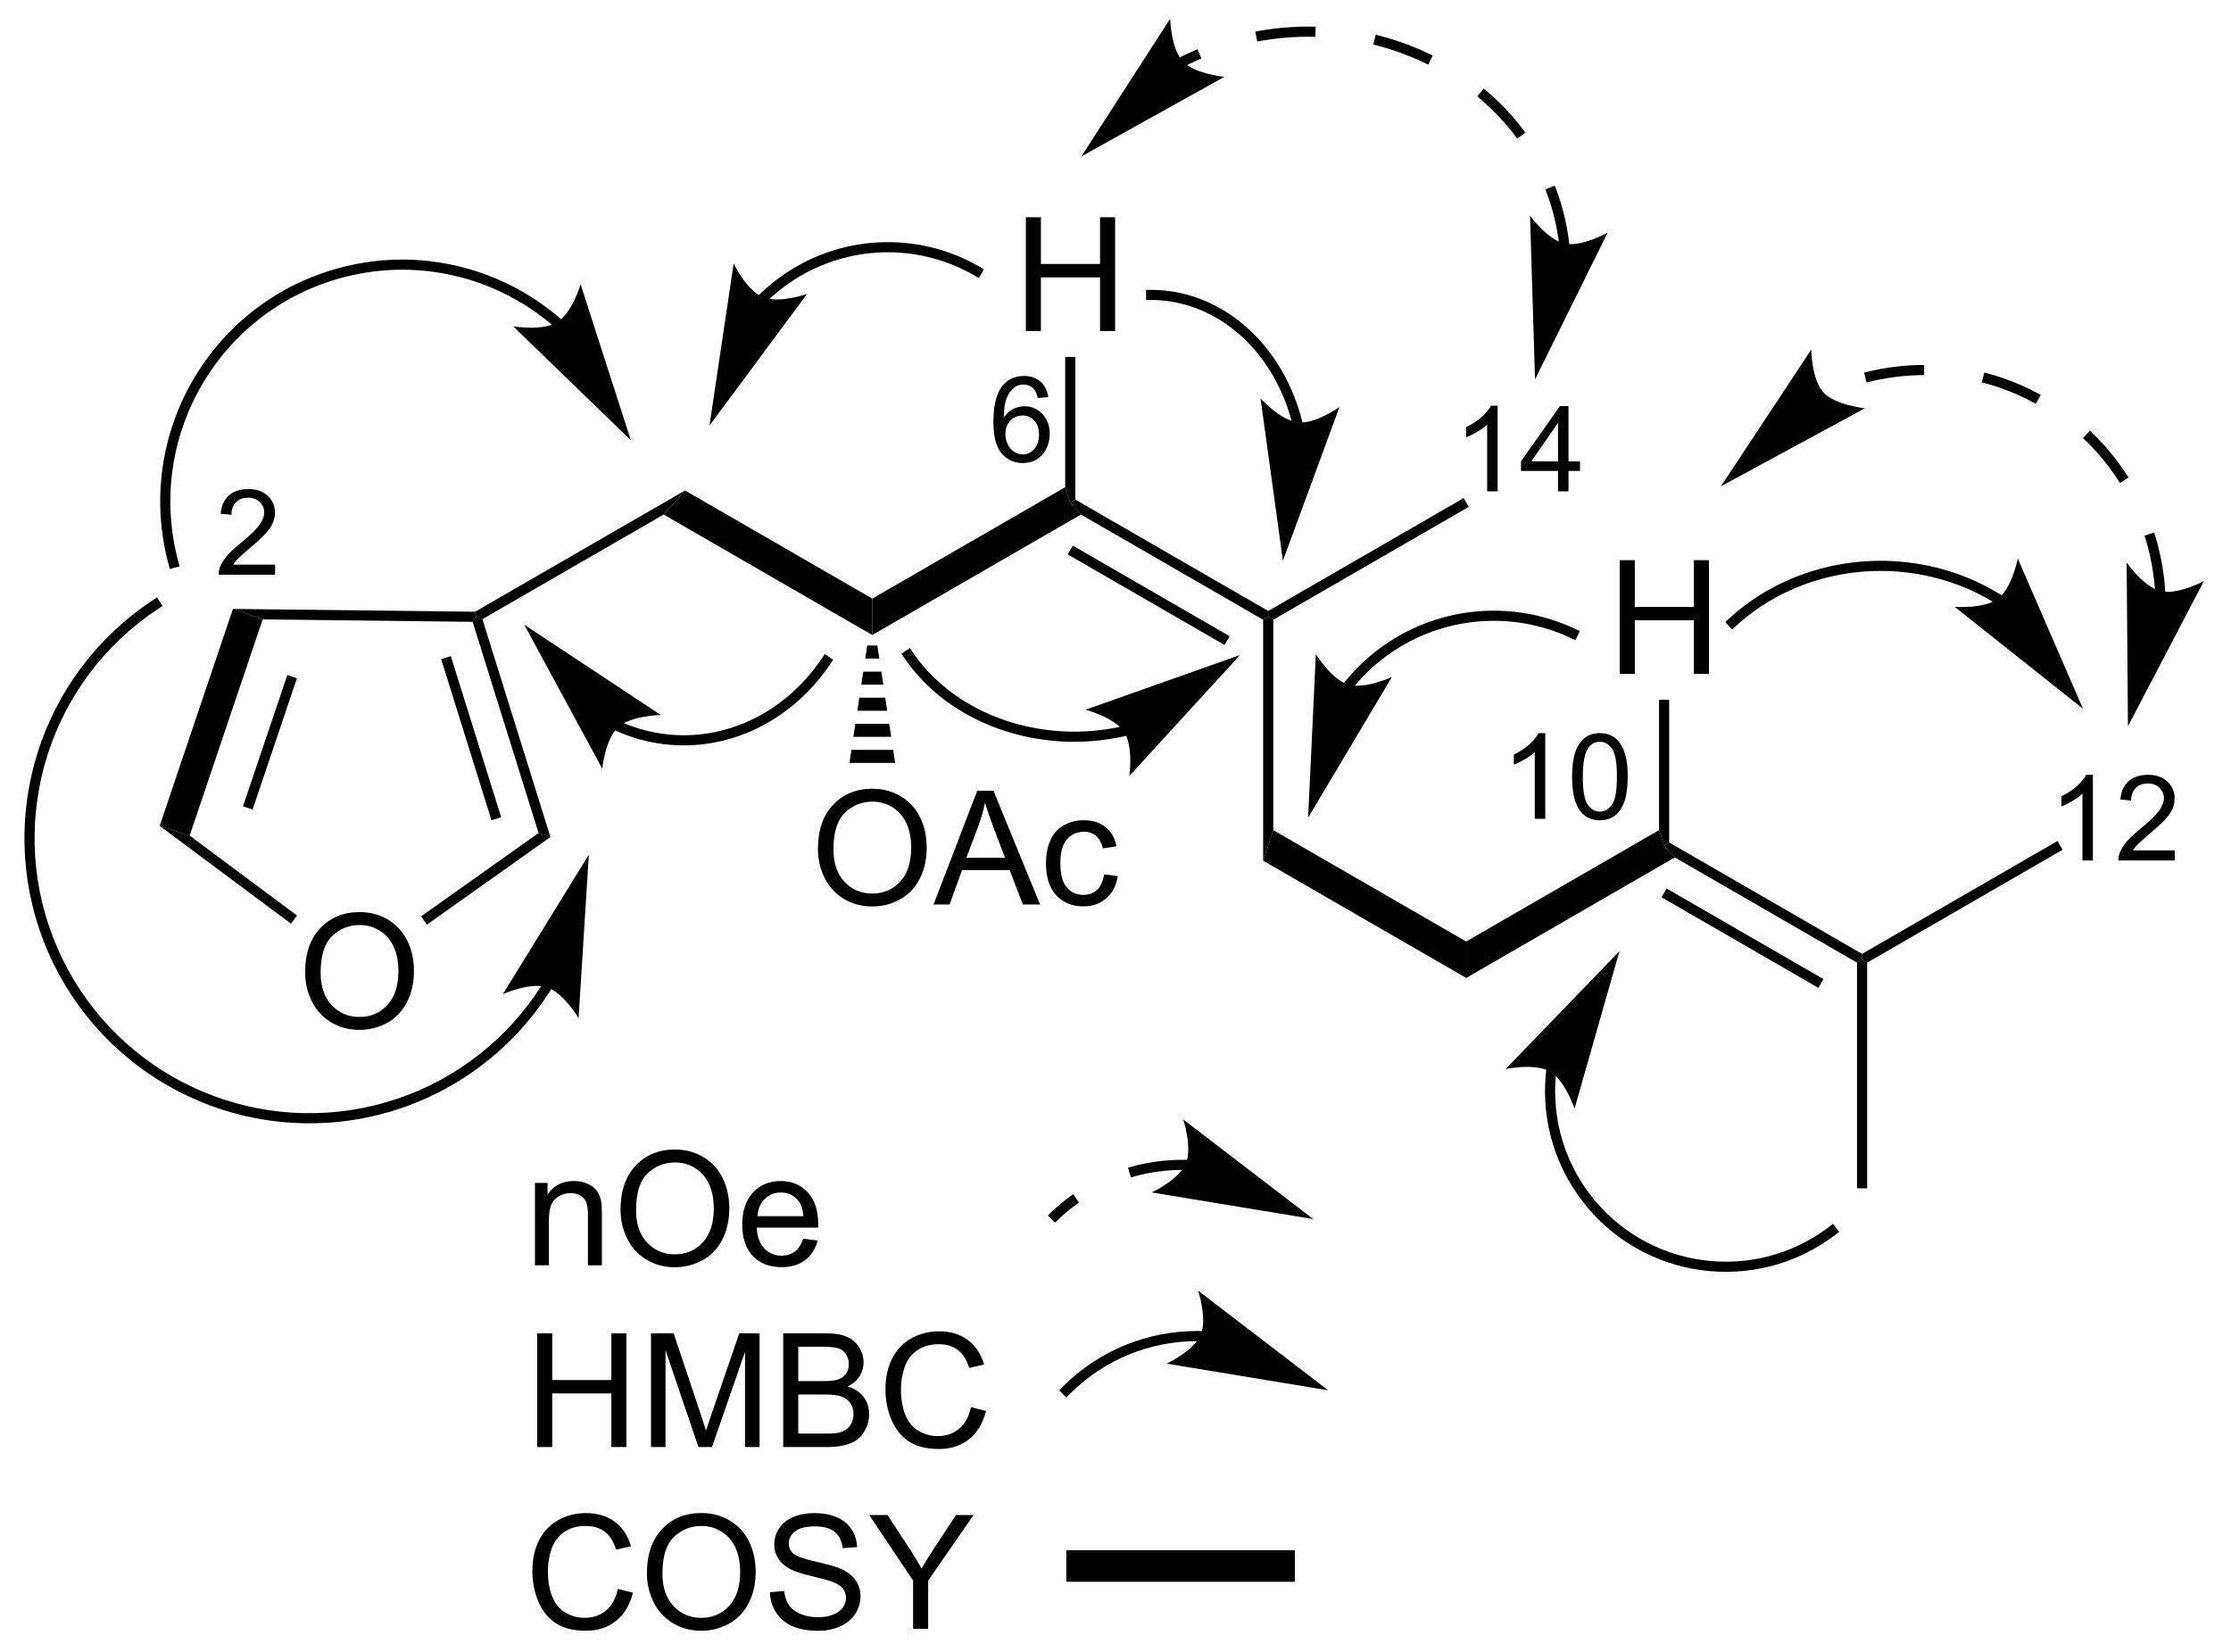
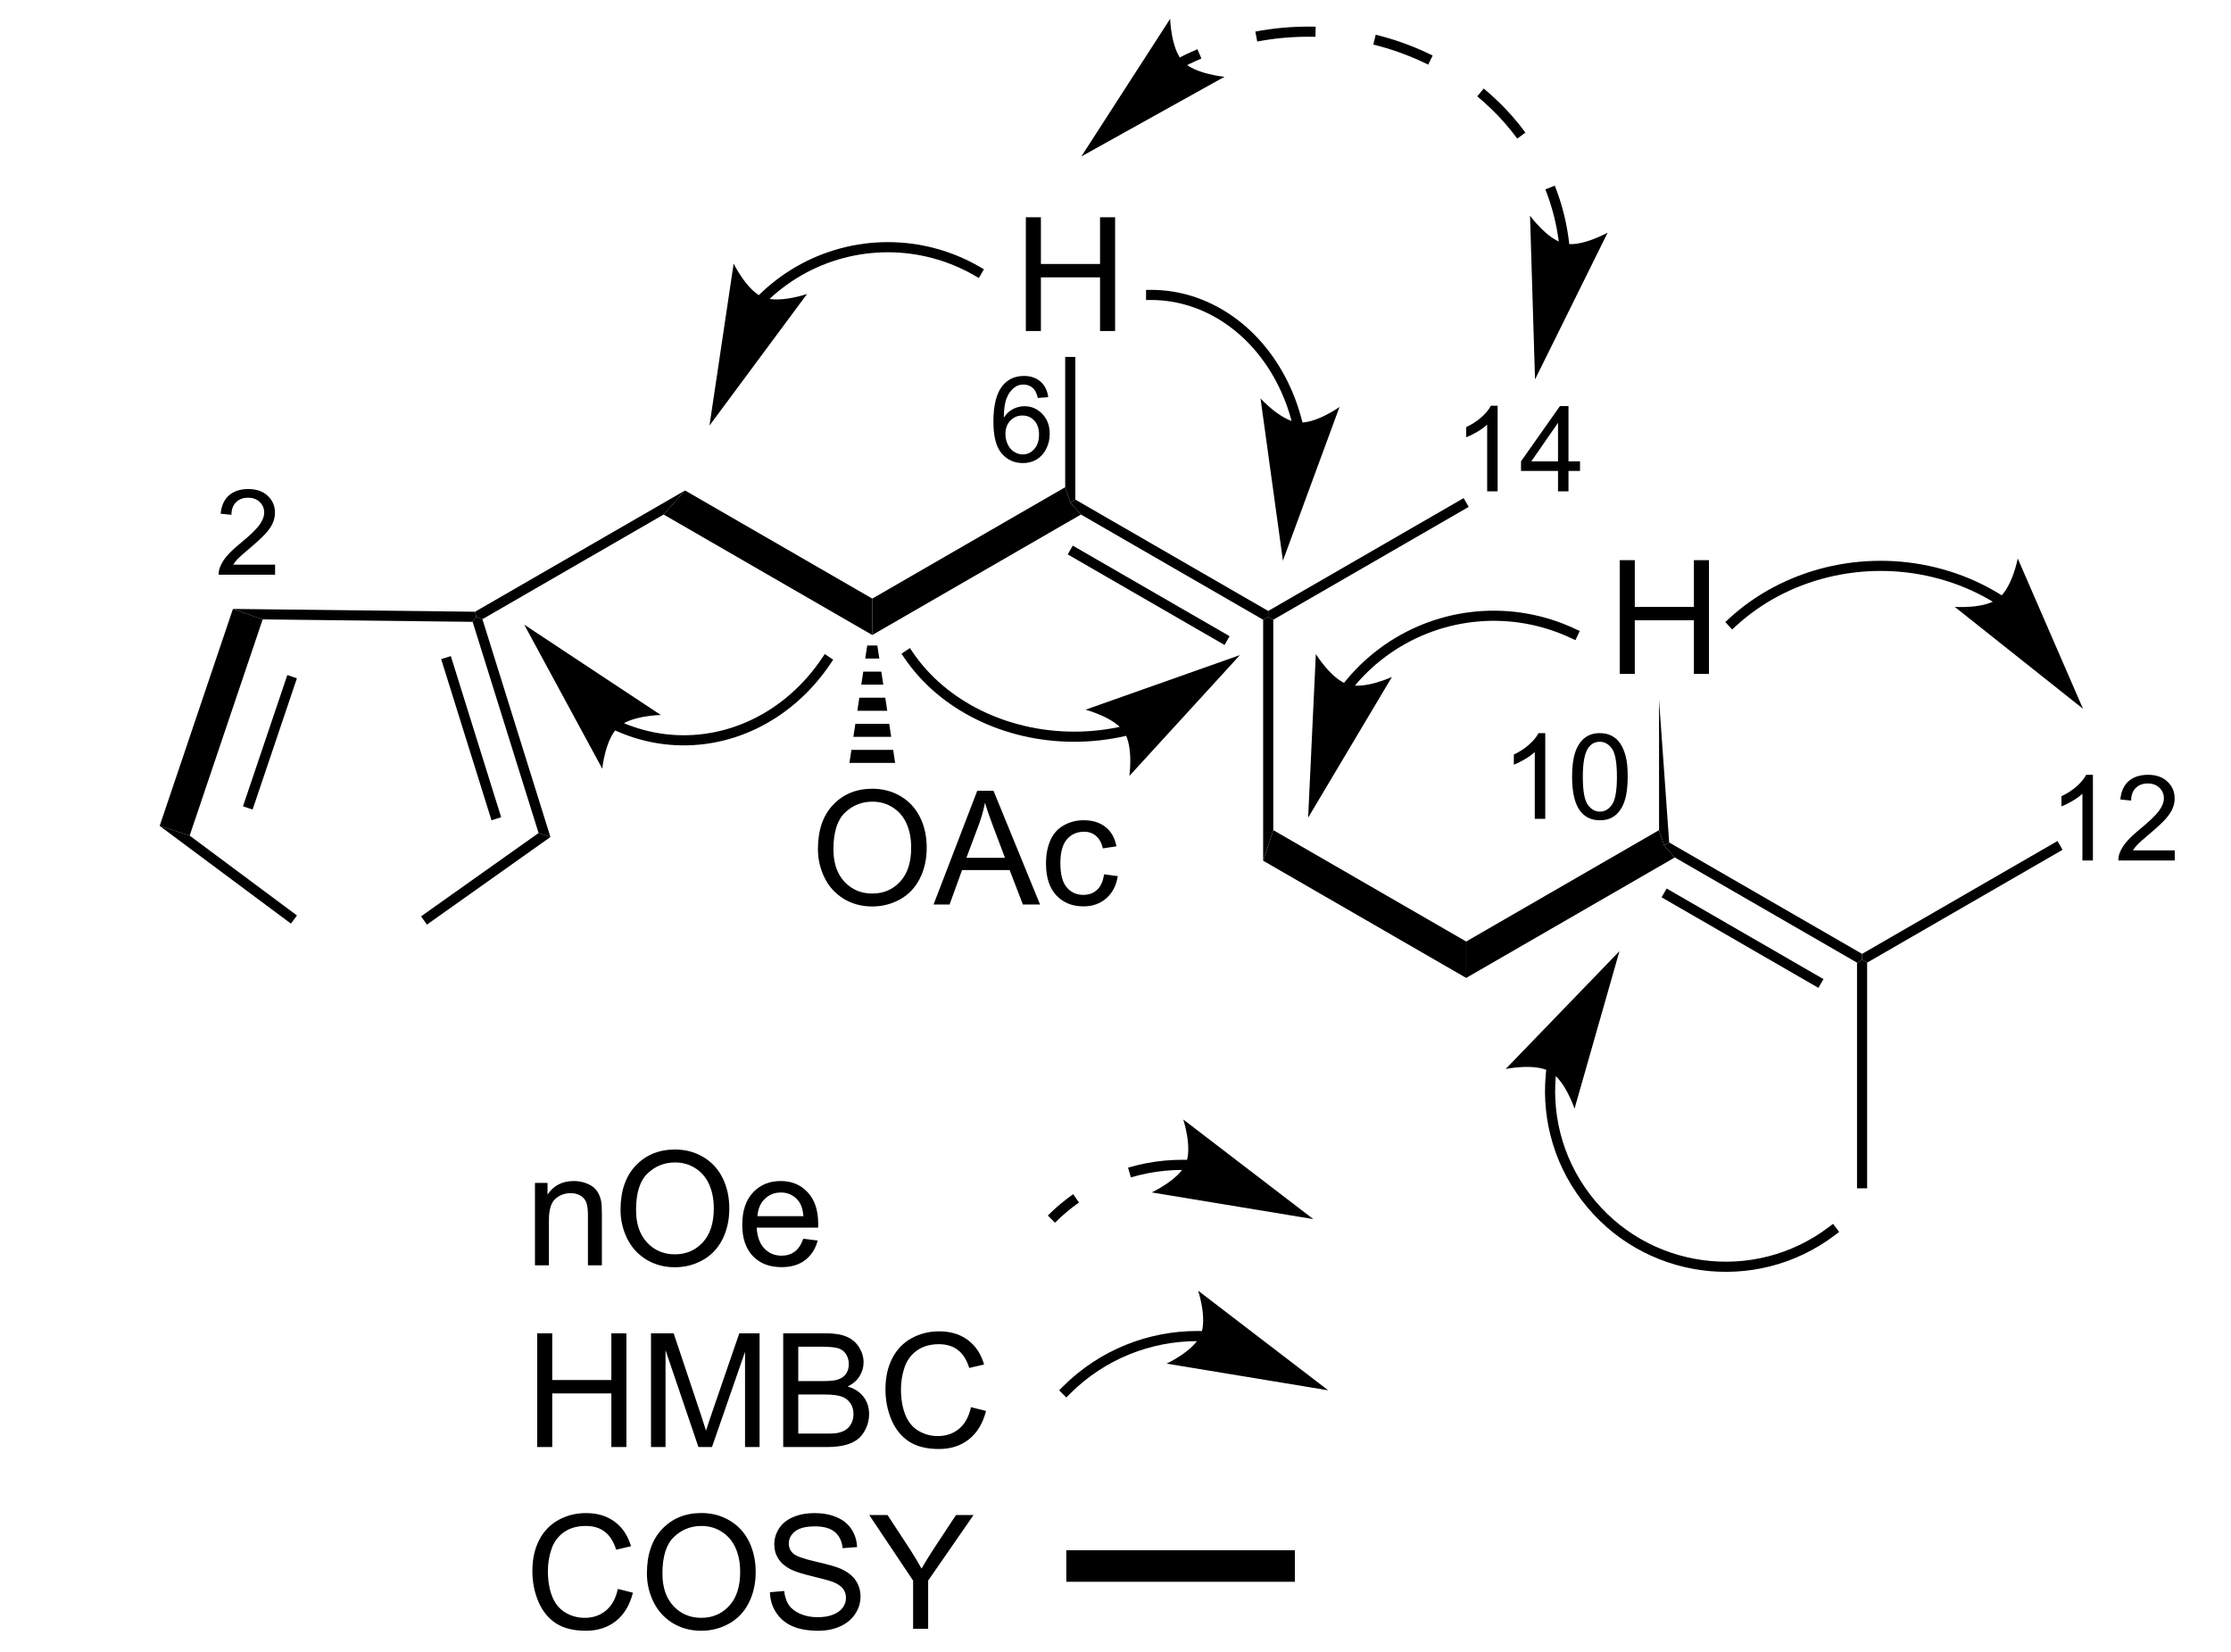
<svg xmlns="http://www.w3.org/2000/svg" stroke-dasharray="none" shape-rendering="auto" font-family="'Dialog'" text-rendering="auto" width="154" fill-opacity="1" color-interpolation="auto" color-rendering="auto" preserveAspectRatio="xMidYMid meet" font-size="12px" viewBox="0 0 154 114" fill="black" stroke="black" image-rendering="auto" stroke-miterlimit="10" stroke-linecap="square" stroke-linejoin="miter" font-style="normal" stroke-width="1" height="114" stroke-dashoffset="0" font-weight="normal" stroke-opacity="1">
  <defs id="genericDefs" />
  <g>
    <defs id="defs1">
      <clipPath clipPathUnits="userSpaceOnUse" id="clipPath1">
        <path d="M0.719 0.416 L115.885 0.416 L115.885 85.888 L0.719 85.888 L0.719 0.416 Z" />
      </clipPath>
      <clipPath clipPathUnits="userSpaceOnUse" id="clipPath2">
        <path d="M89.023 74.668 L89.023 157.763 L200.987 157.763 L200.987 74.668 Z" />
      </clipPath>
      <clipPath clipPathUnits="userSpaceOnUse" id="clipPath3">
        <path d="M89.023 74.668 L89.023 157.763 L200.379 157.763 L200.379 74.668 Z" />
      </clipPath>
    </defs>
    <g transform="scale(1.333,1.333) translate(-0.719,-0.416) matrix(1.029,0,0,1.029,-90.85,-76.388)">
-       <path d="M104.343 123.574 Q104.343 122.147 105.109 121.342 Q105.874 120.535 107.085 120.535 Q107.877 120.535 108.513 120.915 Q109.15 121.293 109.484 121.97 Q109.82 122.647 109.82 123.506 Q109.82 124.379 109.468 125.066 Q109.117 125.754 108.471 126.108 Q107.828 126.462 107.08 126.462 Q106.273 126.462 105.635 126.072 Q104.999 125.678 104.671 125.004 Q104.343 124.327 104.343 123.574 ZM105.124 123.585 Q105.124 124.621 105.679 125.217 Q106.237 125.811 107.078 125.811 Q107.932 125.811 108.484 125.21 Q109.038 124.608 109.038 123.504 Q109.038 122.803 108.802 122.282 Q108.565 121.762 108.109 121.475 Q107.656 121.186 107.088 121.186 Q106.283 121.186 105.703 121.741 Q105.124 122.293 105.124 123.585 Z" stroke="none" clip-path="url(#clipPath3)" />
-     </g>
+       </g>
    <g transform="matrix(1.371,0,0,1.371,-122.093,-102.405)">
      <path d="M116.767 116.832 L116.17 116.63 L112.85 105.999 L113.038 105.746 L113.343 105.865 ZM114.286 115.836 L111.753 107.724 L111.266 107.876 L113.799 115.988 Z" stroke="none" clip-path="url(#clipPath3)" />
    </g>
    <g transform="matrix(1.371,0,0,1.371,-122.093,-102.405)">
      <path d="M112.972 105.49 L113.038 105.746 L112.85 105.999 L102.279 105.877 L100.782 105.349 Z" stroke="none" clip-path="url(#clipPath3)" />
    </g>
    <g transform="matrix(1.371,0,0,1.371,-122.093,-102.405)">
      <path d="M100.782 105.349 L102.279 105.877 L98.603 116.761 L97.093 116.272 ZM103.52 108.678 L101.288 115.285 L101.772 115.449 L104.003 108.841 Z" stroke="none" clip-path="url(#clipPath3)" />
    </g>
    <g transform="matrix(1.371,0,0,1.371,-122.093,-102.405)">
      <path d="M97.093 116.272 L98.603 116.761 L104.006 120.782 L103.702 121.191 Z" stroke="none" clip-path="url(#clipPath3)" />
    </g>
    <g transform="matrix(1.371,0,0,1.371,-122.093,-102.405)">
      <path d="M110.549 121.241 L110.254 120.825 L116.17 116.63 L116.767 116.832 Z" stroke="none" clip-path="url(#clipPath3)" />
    </g>
    <g transform="matrix(1.371,0,0,1.371,-122.093,-102.405)">
      <path d="M113.343 105.865 L113.038 105.746 L112.972 105.49 L123.544 99.386 L122.467 100.597 Z" stroke="none" clip-path="url(#clipPath3)" />
    </g>
    <g transform="matrix(1.371,0,0,1.371,-122.093,-102.405)">
      <path d="M122.467 100.597 L123.544 99.386 L132.972 104.829 L132.972 106.662 Z" stroke="none" clip-path="url(#clipPath3)" />
    </g>
    <g transform="matrix(1.371,0,0,1.371,-122.093,-102.405)">
      <path d="M130.235 117.44 Q130.235 116.013 131.001 115.209 Q131.766 114.401 132.977 114.401 Q133.769 114.401 134.404 114.781 Q135.042 115.159 135.376 115.836 Q135.712 116.513 135.712 117.373 Q135.712 118.245 135.36 118.933 Q135.009 119.62 134.363 119.974 Q133.72 120.328 132.972 120.328 Q132.165 120.328 131.527 119.938 Q130.891 119.544 130.563 118.87 Q130.235 118.193 130.235 117.44 ZM131.016 117.451 Q131.016 118.487 131.571 119.084 Q132.128 119.677 132.97 119.677 Q133.824 119.677 134.376 119.076 Q134.93 118.474 134.93 117.37 Q134.93 116.669 134.694 116.149 Q134.457 115.628 134.001 115.341 Q133.548 115.052 132.98 115.052 Q132.175 115.052 131.595 115.607 Q131.016 116.159 131.016 117.451 ZM136.057 120.229 L138.257 114.503 L139.075 114.503 L141.419 120.229 L140.554 120.229 L139.887 118.495 L137.492 118.495 L136.864 120.229 L136.057 120.229 ZM137.71 117.878 L139.653 117.878 L139.054 116.292 Q138.781 115.568 138.648 115.104 Q138.538 115.654 138.341 116.198 L137.71 117.878 ZM144.64 118.709 L145.333 118.8 Q145.218 119.513 144.752 119.919 Q144.286 120.323 143.606 120.323 Q142.755 120.323 142.236 119.766 Q141.718 119.209 141.718 118.169 Q141.718 117.498 141.94 116.995 Q142.163 116.49 142.619 116.24 Q143.075 115.987 143.609 115.987 Q144.286 115.987 144.716 116.328 Q145.145 116.669 145.265 117.3 L144.583 117.404 Q144.484 116.987 144.236 116.776 Q143.989 116.565 143.637 116.565 Q143.106 116.565 142.773 116.945 Q142.442 117.326 142.442 118.151 Q142.442 118.987 142.762 119.367 Q143.083 119.745 143.598 119.745 Q144.012 119.745 144.288 119.492 Q144.567 119.237 144.64 118.709 Z" stroke="none" clip-path="url(#clipPath3)" />
    </g>
    <g transform="matrix(1.371,0,0,1.371,-122.093,-102.405)">
      <path d="M133.227 107.191 L133.327 107.848 L132.617 107.848 L132.717 107.191 ZM133.426 108.505 L133.526 109.161 L132.418 109.161 L132.518 108.505 ZM133.625 109.818 L133.725 110.475 L132.219 110.475 L132.319 109.818 ZM133.824 111.131 L133.924 111.788 L132.02 111.788 L132.12 111.131 ZM134.023 112.445 L134.123 113.101 L131.821 113.101 L131.921 112.445 Z" stroke="none" clip-path="url(#clipPath3)" />
    </g>
    <g transform="matrix(1.371,0,0,1.371,-122.093,-102.405)">
      <path d="M132.972 106.662 L132.972 104.829 L142.684 99.222 L142.939 99.991 L143.477 100.597 Z" stroke="none" clip-path="url(#clipPath3)" />
    </g>
    <g transform="matrix(1.371,0,0,1.371,-122.093,-102.405)">
      <path d="M143.477 100.597 L142.939 99.991 L143.194 99.844 L152.906 105.451 L152.906 105.746 L152.651 105.893 ZM142.811 102.604 L150.707 107.163 L150.962 106.721 L143.066 102.162 Z" stroke="none" clip-path="url(#clipPath3)" />
    </g>
    <g transform="matrix(1.371,0,0,1.371,-122.093,-102.405)">
      <path d="M152.651 105.893 L152.906 105.746 L153.161 105.893 L153.161 116.485 L152.651 118.024 Z" stroke="none" clip-path="url(#clipPath3)" />
    </g>
    <g transform="matrix(1.371,0,0,1.371,-122.093,-102.405)">
      <path d="M153.161 105.893 L152.906 105.746 L152.906 105.451 L162.745 99.77 L163 100.212 Z" stroke="none" clip-path="url(#clipPath3)" />
    </g>
    <g transform="matrix(1.371,0,0,1.371,-122.093,-102.405)">
      <path d="M152.651 118.024 L153.161 116.485 L162.873 122.092 L162.873 123.925 Z" stroke="none" clip-path="url(#clipPath3)" />
    </g>
    <g transform="matrix(1.371,0,0,1.371,-122.093,-102.405)">
      <path d="M162.873 123.925 L162.873 122.092 L172.584 116.485 L172.839 117.254 L173.378 117.86 Z" stroke="none" clip-path="url(#clipPath3)" />
    </g>
    <g transform="matrix(1.371,0,0,1.371,-122.093,-102.405)">
      <path d="M173.378 117.86 L172.839 117.254 L173.094 117.107 L182.806 122.714 L182.806 123.009 L182.551 123.156 ZM172.712 119.867 L180.607 124.426 L180.862 123.984 L172.967 119.425 Z" stroke="none" clip-path="url(#clipPath3)" />
    </g>
    <g transform="matrix(1.371,0,0,1.371,-122.093,-102.405)">
      <path d="M183.061 123.156 L182.806 123.009 L182.806 122.714 L192.645 117.033 L192.9 117.475 Z" stroke="none" clip-path="url(#clipPath3)" />
    </g>
    <g transform="matrix(1.371,0,0,1.371,-122.093,-102.405)">
      <path d="M182.551 123.156 L182.806 123.009 L183.061 123.156 L183.061 134.517 L182.551 134.517 Z" stroke="none" clip-path="url(#clipPath3)" />
    </g>
    <g transform="matrix(1.371,0,0,1.371,-122.093,-102.405)">
      <path d="M140.704 91.358 L140.704 85.631 L141.462 85.631 L141.462 87.983 L144.439 87.983 L144.439 85.631 L145.197 85.631 L145.197 91.358 L144.439 91.358 L144.439 88.657 L141.462 88.657 L141.462 91.358 L140.704 91.358 Z" stroke="none" clip-path="url(#clipPath3)" />
    </g>
    <g transform="matrix(1.371,0,0,1.371,-122.093,-102.405)">
      <path d="M143.194 99.844 L142.939 99.991 L142.684 99.222 L142.684 92.662 L143.194 92.662 Z" stroke="none" clip-path="url(#clipPath3)" />
    </g>
    <g transform="matrix(1.371,0,0,1.371,-122.093,-102.405)">
      <path d="M170.605 108.621 L170.605 102.894 L171.363 102.894 L171.363 105.246 L174.339 105.246 L174.339 102.894 L175.097 102.894 L175.097 108.621 L174.339 108.621 L174.339 105.92 L171.363 105.92 L171.363 108.621 L170.605 108.621 Z" stroke="none" clip-path="url(#clipPath3)" />
    </g>
    <g transform="matrix(1.371,0,0,1.371,-122.093,-102.405)">
-       <path d="M173.094 117.107 L172.839 117.254 L172.584 116.485 L172.584 109.925 L173.094 109.925 Z" stroke="none" clip-path="url(#clipPath3)" />
+       <path d="M173.094 117.107 L172.839 117.254 L172.584 116.485 L172.584 109.925 Z" stroke="none" clip-path="url(#clipPath3)" />
    </g>
    <g transform="matrix(1.371,0,0,1.371,-122.093,-102.405)">
-       <path d="M196.223 98.736 C196.059 98.476 195.886 98.223 195.702 97.975 C195.28 97.406 194.806 96.871 194.28 96.376 L193.93 96.748 C194.434 97.221 194.889 97.735 195.292 98.279 C195.468 98.516 195.635 98.759 195.791 99.007 L196.223 98.736 ZM191.802 94.574 C191.177 94.229 190.534 93.946 189.879 93.721 C189.575 93.617 189.269 93.525 188.962 93.446 L188.834 93.94 C189.129 94.016 189.422 94.103 189.713 94.203 C190.339 94.418 190.957 94.691 191.556 95.021 L191.802 94.574 ZM185.933 93.066 C185.69 93.067 185.449 93.075 185.208 93.089 C184.429 93.137 183.658 93.26 182.906 93.454 L183.033 93.948 C183.754 93.762 184.493 93.644 185.239 93.599 C185.47 93.584 185.701 93.577 185.933 93.577 L185.933 93.066 ZM198.074 104.508 L198.074 104.507 L198.074 104.504 L198.074 104.499 L198.072 104.481 C198.024 103.702 197.902 102.931 197.707 102.178 C197.649 101.951 197.584 101.727 197.512 101.504 L197.026 101.659 C197.095 101.873 197.157 102.089 197.213 102.306 C197.4 103.027 197.517 103.766 197.563 104.512 L197.564 104.53 L197.565 104.534 L197.565 104.535 L197.565 104.536 L198.074 104.508 ZM196.192 111.257 L200.015 103.95 C200.015 103.95 198.687 104.658 197.836 104.453 C196.986 104.247 196.127 103.011 196.127 103.011 ZM175.697 99.177 L182.947 95.247 C182.947 95.247 181.45 95.093 180.858 94.448 C180.267 93.803 180.245 92.298 180.245 92.298 Z" stroke="none" clip-path="url(#clipPath3)" />
-     </g>
+       </g>
    <g transform="matrix(1.371,0,0,1.371,-122.093,-102.405)">
      <path d="M141.83 94.688 L141.305 94.729 Q141.234 94.418 141.105 94.278 Q140.893 94.053 140.578 94.053 Q140.326 94.053 140.137 94.194 Q139.887 94.376 139.742 94.725 Q139.6 95.073 139.594 95.717 Q139.785 95.426 140.06 95.286 Q140.336 95.145 140.637 95.145 Q141.164 95.145 141.535 95.534 Q141.906 95.922 141.906 96.538 Q141.906 96.942 141.73 97.29 Q141.557 97.635 141.252 97.821 Q140.947 98.006 140.56 98.006 Q139.902 98.006 139.486 97.522 Q139.07 97.036 139.07 95.922 Q139.07 94.676 139.529 94.112 Q139.932 93.62 140.611 93.62 Q141.117 93.62 141.441 93.905 Q141.766 94.188 141.83 94.688 ZM139.676 96.54 Q139.676 96.813 139.791 97.063 Q139.908 97.311 140.115 97.442 Q140.324 97.571 140.553 97.571 Q140.887 97.571 141.127 97.301 Q141.367 97.032 141.367 96.569 Q141.367 96.124 141.129 95.868 Q140.893 95.612 140.531 95.612 Q140.174 95.612 139.924 95.868 Q139.676 96.124 139.676 96.54 Z" stroke="none" clip-path="url(#clipPath3)" />
    </g>
    <g transform="matrix(1.371,0,0,1.371,-122.093,-102.405)">
      <path d="M164.457 99.431 L163.93 99.431 L163.93 96.069 Q163.738 96.251 163.43 96.433 Q163.121 96.614 162.875 96.706 L162.875 96.196 Q163.316 95.987 163.647 95.692 Q163.978 95.395 164.117 95.118 L164.457 95.118 L164.457 99.431 ZM167.497 99.431 L167.497 98.401 L165.634 98.401 L165.634 97.919 L167.595 95.136 L168.024 95.136 L168.024 97.919 L168.605 97.919 L168.605 98.401 L168.024 98.401 L168.024 99.431 L167.497 99.431 ZM167.497 97.919 L167.497 95.981 L166.153 97.919 L167.497 97.919 Z" stroke="none" clip-path="url(#clipPath3)" />
    </g>
    <g transform="matrix(1.371,0,0,1.371,-122.093,-102.405)">
      <path d="M166.855 115.915 L166.327 115.915 L166.327 112.553 Q166.136 112.735 165.827 112.916 Q165.519 113.098 165.273 113.19 L165.273 112.68 Q165.714 112.471 166.044 112.176 Q166.376 111.879 166.515 111.602 L166.855 111.602 L166.855 115.915 ZM168.205 113.795 Q168.205 113.034 168.362 112.571 Q168.518 112.106 168.826 111.854 Q169.137 111.602 169.606 111.602 Q169.951 111.602 170.211 111.741 Q170.473 111.879 170.643 112.143 Q170.813 112.405 170.908 112.782 Q171.006 113.157 171.006 113.795 Q171.006 114.551 170.85 115.016 Q170.695 115.481 170.385 115.735 Q170.076 115.989 169.606 115.989 Q168.984 115.989 168.629 115.541 Q168.205 115.006 168.205 113.795 ZM168.746 113.795 Q168.746 114.854 168.994 115.204 Q169.242 115.553 169.606 115.553 Q169.969 115.553 170.215 115.202 Q170.463 114.85 170.463 113.795 Q170.463 112.735 170.215 112.387 Q169.969 112.037 169.6 112.037 Q169.237 112.037 169.02 112.346 Q168.746 112.739 168.746 113.795 Z" stroke="none" clip-path="url(#clipPath3)" />
    </g>
    <g transform="matrix(1.371,0,0,1.371,-122.093,-102.405)">
      <path d="M194.428 118.012 L193.9 118.012 L193.9 114.651 Q193.709 114.833 193.4 115.014 Q193.092 115.196 192.845 115.288 L192.845 114.778 Q193.287 114.569 193.617 114.274 Q193.949 113.977 194.088 113.7 L194.428 113.7 L194.428 118.012 ZM198.55 117.505 L198.55 118.012 L195.71 118.012 Q195.704 117.821 195.772 117.645 Q195.88 117.356 196.118 117.075 Q196.358 116.794 196.809 116.424 Q197.509 115.85 197.755 115.514 Q198.001 115.178 198.001 114.88 Q198.001 114.567 197.776 114.352 Q197.554 114.135 197.192 114.135 Q196.811 114.135 196.583 114.364 Q196.354 114.593 196.352 114.997 L195.809 114.942 Q195.866 114.335 196.229 114.018 Q196.593 113.7 197.204 113.7 Q197.823 113.7 198.182 114.044 Q198.544 114.385 198.544 114.891 Q198.544 115.149 198.438 115.399 Q198.333 115.647 198.087 115.923 Q197.843 116.198 197.274 116.678 Q196.8 117.077 196.665 117.219 Q196.53 117.362 196.442 117.505 L198.55 117.505 Z" stroke="none" clip-path="url(#clipPath3)" />
    </g>
    <g transform="matrix(1.371,0,0,1.371,-122.093,-102.405)">
      <path d="M165.856 81.369 C165.647 81.084 165.423 80.806 165.187 80.537 C164.754 80.045 164.276 79.581 163.756 79.151 L163.431 79.544 C163.93 79.957 164.388 80.402 164.803 80.874 C165.03 81.132 165.244 81.398 165.445 81.671 L165.856 81.369 ZM161.186 77.49 C161.172 77.482 161.157 77.475 161.143 77.468 C160.34 77.074 159.512 76.763 158.672 76.533 C158.554 76.501 158.437 76.47 158.319 76.441 L158.197 76.937 C158.31 76.965 158.424 76.994 158.537 77.025 C159.347 77.247 160.144 77.546 160.918 77.926 C160.932 77.933 160.946 77.94 160.96 77.947 L161.186 77.49 ZM155.296 76.037 C154.72 76.022 154.147 76.042 153.578 76.096 C153.134 76.138 152.693 76.201 152.258 76.283 L152.353 76.784 C152.773 76.705 153.198 76.644 153.626 76.604 C154.174 76.552 154.728 76.533 155.283 76.547 L155.296 76.037 ZM149.341 77.169 C149.144 77.254 148.949 77.343 148.755 77.436 C148.662 77.482 148.569 77.528 148.476 77.576 L148.467 77.58 L148.463 77.582 L148.696 78.036 L148.701 78.034 L148.709 78.029 C148.798 77.984 148.887 77.939 148.978 77.895 C149.163 77.806 149.352 77.72 149.542 77.639 L149.341 77.169 ZM168.066 87.01 L168.066 87.009 L168.066 87.005 L168.065 86.999 L168.063 86.982 C168.062 86.969 168.061 86.957 168.059 86.945 C167.972 86.168 167.804 85.401 167.558 84.656 C167.489 84.449 167.415 84.244 167.335 84.04 L166.86 84.227 C166.937 84.422 167.008 84.618 167.073 84.816 C167.308 85.528 167.469 86.26 167.552 87.002 C167.554 87.014 167.555 87.025 167.556 87.037 L167.558 87.054 L167.559 87.059 L167.559 87.06 L167.559 87.059 L168.066 87.01 ZM166.34 93.795 L169.997 86.404 C169.997 86.404 168.685 87.141 167.83 86.955 C166.975 86.769 166.088 85.553 166.088 85.553 ZM143.498 82.569 L150.704 78.559 C150.704 78.559 149.205 78.422 148.607 77.784 C148.008 77.145 147.969 75.64 147.969 75.64 Z" stroke="none" clip-path="url(#clipPath3)" />
    </g>
    <g transform="matrix(1.371,0,0,1.371,-122.093,-102.405)">
-       <path d="M117.322 90.78 L117.321 90.779 L117.318 90.776 C117.309 90.768 117.299 90.76 117.29 90.752 C116.7 90.24 116.062 89.786 115.388 89.396 C112.687 87.837 109.393 87.31 106.148 88.18 C99.652 89.92 95.797 96.597 97.538 103.093 L97.603 103.34 L98.096 103.208 L98.031 102.962 C96.363 96.738 100.056 90.341 106.28 88.673 C109.394 87.838 112.549 88.347 115.133 89.838 C115.779 90.211 116.39 90.647 116.956 91.137 C116.964 91.145 116.973 91.153 116.982 91.16 L116.985 91.163 L116.986 91.164 L117.178 91.332 L117.514 90.948 L117.322 90.78 ZM120.815 96.856 L118.287 89.007 C118.287 89.007 117.86 90.45 117.117 90.912 C116.374 91.375 114.891 91.12 114.891 91.12 Z" stroke="none" clip-path="url(#clipPath3)" />
-     </g>
+       </g>
    <g transform="matrix(1.371,0,0,1.371,-122.093,-102.405)">
-       <path d="M116.38 124.211 L116.378 124.215 C116.372 124.225 116.365 124.235 116.359 124.245 C116.333 124.286 116.307 124.327 116.281 124.368 C115.865 125.016 115.395 125.629 114.878 126.198 C112.812 128.474 109.988 130.065 106.769 130.569 C100.335 131.574 94.07 127.957 91.724 121.882 C90.551 118.843 90.517 115.602 91.455 112.674 C92.393 109.747 94.304 107.129 97.026 105.338 L97.239 105.198 L96.959 104.772 L96.745 104.912 C93.926 106.767 91.943 109.48 90.969 112.519 C89.996 115.557 90.033 118.918 91.248 122.066 C93.681 128.365 100.176 132.115 106.848 131.073 C110.182 130.552 113.111 128.904 115.256 126.541 C115.792 125.951 116.278 125.316 116.71 124.643 C116.738 124.601 116.764 124.559 116.791 124.516 C116.798 124.506 116.804 124.496 116.811 124.485 L116.813 124.481 L116.948 124.265 L116.516 123.994 L116.38 124.211 ZM118.701 117.721 L114.373 124.74 C114.373 124.74 115.748 124.127 116.582 124.392 C117.416 124.657 118.185 125.951 118.185 125.951 Z" stroke="none" clip-path="url(#clipPath3)" />
-     </g>
+       </g>
    <g transform="matrix(1.371,0,0,1.371,-122.093,-102.405)">
      <path d="M127.59 89.944 L127.591 89.943 L127.597 89.937 C127.605 89.929 127.614 89.92 127.622 89.912 C127.639 89.895 127.656 89.879 127.673 89.862 C127.707 89.829 127.742 89.796 127.776 89.764 C127.845 89.699 127.916 89.634 127.987 89.571 C128.13 89.446 128.278 89.324 128.43 89.207 C128.734 88.973 129.055 88.757 129.392 88.563 C130.743 87.783 132.249 87.394 133.755 87.394 C135.26 87.394 136.766 87.783 138.117 88.563 L138.338 88.69 L138.593 88.248 L138.372 88.121 C136.944 87.296 135.35 86.883 133.755 86.883 C132.16 86.883 130.565 87.296 129.137 88.121 C128.78 88.327 128.44 88.555 128.119 88.803 C127.957 88.927 127.802 89.055 127.65 89.189 C127.574 89.255 127.5 89.323 127.427 89.392 C127.39 89.427 127.354 89.461 127.318 89.496 C127.299 89.514 127.282 89.531 127.264 89.549 C127.255 89.558 127.246 89.567 127.237 89.575 L127.231 89.582 L127.229 89.583 L127.049 89.764 L127.41 90.124 L127.59 89.944 ZM124.775 96.118 L129.687 89.494 C129.687 89.494 128.264 89.987 127.456 89.652 C126.648 89.317 125.992 87.962 125.992 87.962 Z" stroke="none" clip-path="url(#clipPath3)" />
    </g>
    <g transform="matrix(1.371,0,0,1.371,-122.093,-102.405)">
      <path d="M154.637 95.993 L154.637 95.991 L154.636 95.988 L154.632 95.97 C154.62 95.922 154.608 95.874 154.596 95.826 C154.571 95.731 154.545 95.636 154.518 95.541 C154.463 95.352 154.402 95.164 154.337 94.978 C154.205 94.606 154.051 94.242 153.875 93.887 C153.171 92.468 152.167 91.319 150.985 90.524 C149.797 89.726 148.43 89.286 147.011 89.286 L146.756 89.286 L146.756 89.796 L147.011 89.796 C148.329 89.796 149.596 90.206 150.7 90.948 C151.809 91.693 152.754 92.774 153.418 94.114 C153.585 94.45 153.731 94.795 153.856 95.148 C153.918 95.325 153.975 95.503 154.027 95.683 C154.054 95.773 154.078 95.863 154.102 95.954 C154.113 95.999 154.125 96.045 154.136 96.091 L154.14 96.108 L154.141 96.112 L154.142 96.115 L154.203 96.363 L154.698 96.241 L154.637 95.993 ZM153.647 102.92 L156.496 95.181 C156.496 95.181 155.27 96.055 154.4 95.96 C153.53 95.866 152.519 94.751 152.519 94.751 Z" stroke="none" clip-path="url(#clipPath3)" />
    </g>
    <g transform="matrix(1.371,0,0,1.371,-122.093,-102.405)">
      <path d="M166.913 128.486 L166.913 128.487 L166.912 128.491 L166.911 128.498 C166.907 128.535 166.903 128.57 166.899 128.607 C166.89 128.679 166.883 128.751 166.877 128.824 C166.864 128.969 166.855 129.114 166.849 129.26 C166.837 129.551 166.839 129.843 166.856 130.134 C166.888 130.718 166.977 131.3 167.123 131.873 C167.415 133.02 167.937 134.127 168.697 135.127 C170.216 137.126 172.403 138.323 174.713 138.638 C177.024 138.953 179.451 138.386 181.45 136.866 L181.653 136.712 L181.345 136.306 L181.142 136.46 C179.251 137.897 176.958 138.429 174.783 138.132 C172.606 137.836 170.54 136.709 169.103 134.818 C168.385 133.873 167.893 132.827 167.617 131.747 C167.48 131.207 167.396 130.656 167.365 130.106 C167.35 129.831 167.347 129.555 167.359 129.28 C167.364 129.143 167.373 129.005 167.385 128.869 C167.391 128.8 167.398 128.732 167.405 128.663 C167.409 128.63 167.413 128.595 167.418 128.561 L167.418 128.555 L167.419 128.551 L167.419 128.552 L167.452 128.299 L166.946 128.233 L166.913 128.486 ZM170.591 122.577 L164.863 128.509 C164.863 128.509 166.337 128.204 167.095 128.641 C167.853 129.078 168.329 130.506 168.329 130.506 Z" stroke="none" clip-path="url(#clipPath3)" />
    </g>
    <g transform="matrix(1.371,0,0,1.371,-122.093,-102.405)">
      <path d="M157.101 109.416 L157.103 109.414 L157.113 109.401 C157.121 109.391 157.129 109.381 157.137 109.372 C157.152 109.352 157.168 109.333 157.183 109.314 C157.214 109.275 157.246 109.237 157.278 109.199 C157.788 108.592 158.382 108.046 159.052 107.581 C160.391 106.65 161.926 106.112 163.495 105.98 C165.064 105.847 166.667 106.121 168.143 106.814 L168.374 106.923 L168.591 106.461 L168.36 106.353 C166.803 105.621 165.11 105.331 163.452 105.471 C161.794 105.611 160.173 106.18 158.761 107.162 C158.055 107.653 157.427 108.229 156.887 108.871 C156.854 108.911 156.82 108.951 156.787 108.992 C156.771 109.012 156.755 109.032 156.738 109.053 C156.73 109.063 156.722 109.073 156.714 109.084 L156.702 109.099 L156.699 109.102 L156.542 109.303 L156.944 109.617 L157.101 109.416 ZM154.916 115.858 L159.135 108.773 C159.135 108.773 157.769 109.407 156.931 109.155 C156.094 108.903 155.304 107.621 155.304 107.621 Z" stroke="none" clip-path="url(#clipPath3)" />
    </g>
    <g transform="matrix(1.371,0,0,1.371,-122.093,-102.405)">
      <path d="M189.859 104.677 L189.858 104.677 L189.855 104.675 L189.851 104.672 L189.841 104.666 L189.823 104.655 C189.799 104.64 189.775 104.625 189.75 104.609 C189.556 104.49 189.357 104.375 189.154 104.267 C188.341 103.833 187.462 103.494 186.53 103.264 C184.67 102.806 182.747 102.821 180.948 103.264 C179.147 103.708 177.471 104.581 176.107 105.836 L175.919 106.009 L176.264 106.384 L176.452 106.212 C177.753 105.015 179.352 104.183 181.07 103.76 C182.789 103.336 184.628 103.321 186.409 103.76 C187.298 103.979 188.139 104.303 188.914 104.717 C189.108 104.82 189.297 104.929 189.483 105.044 C189.506 105.058 189.529 105.072 189.552 105.087 L189.569 105.098 L189.578 105.103 L189.582 105.106 L189.584 105.107 L189.584 105.107 L189.799 105.245 L190.074 104.815 L189.859 104.677 ZM193.929 110.375 L190.645 102.811 C190.645 102.811 190.361 104.289 189.667 104.822 C188.973 105.355 187.472 105.246 187.472 105.246 Z" stroke="none" clip-path="url(#clipPath3)" />
    </g>
    <g transform="matrix(1.371,0,0,1.371,-122.093,-102.405)">
      <path d="M143.086 134.813 C142.637 135.128 142.21 135.486 141.81 135.887 L142.17 136.248 C142.55 135.868 142.955 135.529 143.379 135.231 L143.086 134.813 ZM148.889 133.086 L148.886 133.086 L148.871 133.085 C148.851 133.084 148.832 133.084 148.813 133.084 C148.736 133.082 148.66 133.081 148.583 133.081 C147.97 133.081 147.358 133.139 146.754 133.256 C146.449 133.315 146.147 133.389 145.848 133.478 L145.993 133.967 C146.276 133.883 146.563 133.813 146.851 133.757 C147.423 133.647 148.003 133.591 148.583 133.591 C148.656 133.591 148.728 133.592 148.801 133.594 C148.819 133.594 148.837 133.595 148.856 133.595 L148.869 133.595 L148.871 133.596 L148.889 133.086 ZM155.177 136.067 L148.63 131.053 C148.63 131.053 149.101 132.483 148.753 133.286 C148.405 134.089 147.041 134.724 147.041 134.724 Z" stroke="none" clip-path="url(#clipPath3)" />
    </g>
    <g transform="matrix(1.371,0,0,1.371,-122.093,-102.405)">
      <path d="M149.639 141.705 L149.636 141.705 L149.621 141.704 C149.601 141.704 149.582 141.703 149.563 141.703 C149.486 141.701 149.41 141.7 149.333 141.7 C146.879 141.7 144.428 142.637 142.559 144.506 L142.379 144.686 L142.74 145.047 L142.92 144.867 C144.693 143.094 147.015 142.21 149.333 142.21 C149.406 142.21 149.478 142.211 149.551 142.213 C149.569 142.213 149.587 142.214 149.606 142.214 L149.619 142.215 L149.621 142.215 L149.876 142.224 L149.894 141.714 L149.639 141.705 ZM155.927 144.686 L149.38 139.672 C149.38 139.672 149.851 141.102 149.503 141.905 C149.155 142.708 147.791 143.343 147.791 143.343 Z" stroke="none" clip-path="url(#clipPath3)" />
    </g>
    <g transform="matrix(1.371,0,0,1.371,-122.093,-102.405)">
      <path d="M142.74 154.325 L142.74 152.738 L154.249 152.738 L154.249 154.325 Z" stroke="none" clip-path="url(#clipPath3)" />
    </g>
    <g transform="matrix(1.371,0,0,1.371,-122.093,-102.405)">
      <path d="M115.988 138.392 L115.988 134.244 L116.621 134.244 L116.621 134.833 Q117.077 134.15 117.941 134.15 Q118.316 134.15 118.629 134.286 Q118.944 134.418 119.1 134.637 Q119.256 134.856 119.319 135.158 Q119.358 135.353 119.358 135.84 L119.358 138.392 L118.655 138.392 L118.655 135.869 Q118.655 135.439 118.571 135.226 Q118.491 135.012 118.282 134.887 Q118.074 134.76 117.793 134.76 Q117.342 134.76 117.017 135.046 Q116.691 135.33 116.691 136.127 L116.691 138.392 L115.988 138.392 ZM120.297 135.603 Q120.297 134.176 121.062 133.372 Q121.828 132.564 123.039 132.564 Q123.831 132.564 124.466 132.945 Q125.104 133.322 125.437 133.999 Q125.773 134.676 125.773 135.536 Q125.773 136.408 125.422 137.095 Q125.07 137.783 124.424 138.137 Q123.781 138.491 123.034 138.491 Q122.226 138.491 121.588 138.101 Q120.953 137.708 120.625 137.033 Q120.297 136.356 120.297 135.603 ZM121.078 135.614 Q121.078 136.65 121.633 137.247 Q122.19 137.84 123.031 137.84 Q123.885 137.84 124.437 137.239 Q124.992 136.637 124.992 135.533 Q124.992 134.833 124.755 134.312 Q124.518 133.791 124.062 133.504 Q123.609 133.215 123.041 133.215 Q122.237 133.215 121.656 133.77 Q121.078 134.322 121.078 135.614 ZM129.499 137.056 L130.225 137.145 Q130.053 137.783 129.587 138.135 Q129.124 138.486 128.402 138.486 Q127.491 138.486 126.957 137.926 Q126.425 137.364 126.425 136.353 Q126.425 135.306 126.965 134.728 Q127.504 134.15 128.363 134.15 Q129.194 134.15 129.72 134.718 Q130.249 135.283 130.249 136.309 Q130.249 136.372 130.246 136.497 L127.152 136.497 Q127.191 137.181 127.537 137.546 Q127.886 137.908 128.405 137.908 Q128.793 137.908 129.066 137.705 Q129.34 137.502 129.499 137.056 ZM127.191 135.918 L129.506 135.918 Q129.459 135.395 129.241 135.135 Q128.905 134.728 128.371 134.728 Q127.886 134.728 127.556 135.054 Q127.225 135.377 127.191 135.918 Z" stroke="none" clip-path="url(#clipPath3)" />
    </g>
    <g transform="matrix(1.371,0,0,1.371,-122.093,-102.405)">
      <path d="M116.1 147.542 L116.1 141.816 L116.858 141.816 L116.858 144.167 L119.834 144.167 L119.834 141.816 L120.592 141.816 L120.592 147.542 L119.834 147.542 L119.834 144.842 L116.858 144.842 L116.858 147.542 L116.1 147.542 ZM121.831 147.542 L121.831 141.816 L122.971 141.816 L124.328 145.87 Q124.515 146.436 124.601 146.717 Q124.698 146.404 124.906 145.8 L126.276 141.816 L127.297 141.816 L127.297 147.542 L126.565 147.542 L126.565 142.748 L124.901 147.542 L124.219 147.542 L122.562 142.667 L122.562 147.542 L121.831 147.542 ZM128.487 147.542 L128.487 141.816 L130.635 141.816 Q131.291 141.816 131.687 141.99 Q132.086 142.162 132.31 142.524 Q132.534 142.886 132.534 143.279 Q132.534 143.647 132.333 143.972 Q132.135 144.295 131.734 144.495 Q132.252 144.647 132.531 145.014 Q132.812 145.381 132.812 145.881 Q132.812 146.285 132.64 146.631 Q132.471 146.975 132.221 147.162 Q131.971 147.35 131.594 147.446 Q131.219 147.542 130.672 147.542 L128.487 147.542 ZM129.245 144.222 L130.484 144.222 Q130.987 144.222 131.206 144.154 Q131.495 144.069 131.64 143.87 Q131.789 143.67 131.789 143.37 Q131.789 143.084 131.651 142.868 Q131.515 142.652 131.26 142.571 Q131.008 142.49 130.39 142.49 L129.245 142.49 L129.245 144.222 ZM129.245 146.865 L130.672 146.865 Q131.039 146.865 131.187 146.839 Q131.448 146.792 131.622 146.683 Q131.799 146.574 131.911 146.365 Q132.026 146.154 132.026 145.881 Q132.026 145.561 131.862 145.326 Q131.698 145.089 131.406 144.993 Q131.117 144.897 130.57 144.897 L129.245 144.897 L129.245 146.865 ZM137.94 145.535 L138.698 145.725 Q138.461 146.66 137.841 147.152 Q137.221 147.641 136.328 147.641 Q135.401 147.641 134.82 147.264 Q134.242 146.886 133.937 146.173 Q133.635 145.457 133.635 144.636 Q133.635 143.74 133.976 143.076 Q134.32 142.41 134.95 142.063 Q135.581 141.717 136.338 141.717 Q137.198 141.717 137.784 142.154 Q138.37 142.592 138.601 143.386 L137.854 143.561 Q137.656 142.936 137.276 142.652 Q136.898 142.365 136.323 142.365 Q135.664 142.365 135.219 142.683 Q134.776 142.998 134.596 143.532 Q134.416 144.066 134.416 144.631 Q134.416 145.363 134.63 145.907 Q134.844 146.451 135.291 146.722 Q135.742 146.99 136.265 146.99 Q136.901 146.99 137.341 146.623 Q137.784 146.256 137.94 145.535 Z" stroke="none" clip-path="url(#clipPath3)" />
    </g>
    <g transform="matrix(1.371,0,0,1.371,-122.093,-102.405)">
      <path d="M120.162 154.685 L120.92 154.875 Q120.683 155.81 120.064 156.302 Q119.444 156.791 118.55 156.791 Q117.624 156.791 117.043 156.414 Q116.465 156.036 116.16 155.323 Q115.858 154.607 115.858 153.786 Q115.858 152.89 116.199 152.226 Q116.543 151.56 117.173 151.213 Q117.803 150.867 118.561 150.867 Q119.42 150.867 120.006 151.304 Q120.592 151.742 120.824 152.536 L120.077 152.711 Q119.879 152.086 119.499 151.802 Q119.121 151.515 118.545 151.515 Q117.886 151.515 117.441 151.833 Q116.999 152.148 116.819 152.682 Q116.639 153.216 116.639 153.781 Q116.639 154.513 116.853 155.057 Q117.066 155.601 117.514 155.872 Q117.965 156.14 118.488 156.14 Q119.124 156.14 119.564 155.773 Q120.006 155.406 120.162 154.685 ZM121.625 153.903 Q121.625 152.476 122.39 151.672 Q123.156 150.864 124.367 150.864 Q125.159 150.864 125.794 151.244 Q126.432 151.622 126.765 152.299 Q127.101 152.976 127.101 153.836 Q127.101 154.708 126.75 155.395 Q126.398 156.083 125.752 156.437 Q125.109 156.791 124.362 156.791 Q123.555 156.791 122.916 156.401 Q122.281 156.007 121.953 155.333 Q121.625 154.656 121.625 153.903 ZM122.406 153.914 Q122.406 154.95 122.961 155.547 Q123.518 156.14 124.359 156.14 Q125.213 156.14 125.765 155.539 Q126.32 154.937 126.32 153.833 Q126.32 153.132 126.083 152.612 Q125.846 152.091 125.39 151.804 Q124.937 151.515 124.37 151.515 Q123.565 151.515 122.984 152.07 Q122.406 152.622 122.406 153.914 ZM127.819 154.851 L128.535 154.789 Q128.584 155.218 128.769 155.494 Q128.957 155.77 129.347 155.94 Q129.738 156.109 130.225 156.109 Q130.66 156.109 130.991 155.982 Q131.324 155.851 131.485 155.627 Q131.647 155.403 131.647 155.138 Q131.647 154.867 131.491 154.666 Q131.334 154.466 130.975 154.328 Q130.746 154.239 129.957 154.049 Q129.168 153.859 128.85 153.692 Q128.441 153.476 128.238 153.159 Q128.037 152.841 128.037 152.445 Q128.037 152.013 128.282 151.635 Q128.53 151.257 129.001 151.062 Q129.475 150.867 130.053 150.867 Q130.691 150.867 131.175 151.073 Q131.662 151.278 131.923 151.677 Q132.186 152.075 132.207 152.578 L131.48 152.632 Q131.42 152.091 131.082 151.815 Q130.746 151.536 130.084 151.536 Q129.397 151.536 129.082 151.789 Q128.769 152.039 128.769 152.395 Q128.769 152.703 128.991 152.903 Q129.209 153.101 130.134 153.312 Q131.058 153.52 131.402 153.677 Q131.902 153.906 132.139 154.26 Q132.379 154.614 132.379 155.075 Q132.379 155.531 132.116 155.937 Q131.855 156.341 131.363 156.567 Q130.874 156.791 130.262 156.791 Q129.483 156.791 128.957 156.565 Q128.433 156.336 128.134 155.882 Q127.834 155.427 127.819 154.851 ZM135.027 156.692 L135.027 154.265 L132.819 150.966 L133.741 150.966 L134.871 152.692 Q135.183 153.177 135.452 153.661 Q135.709 153.211 136.077 152.648 L137.186 150.966 L138.069 150.966 L135.785 154.265 L135.785 156.692 L135.027 156.692 Z" stroke="none" clip-path="url(#clipPath3)" />
    </g>
    <g transform="matrix(1.371,0,0,1.371,-122.093,-102.405)">
      <path d="M145.676 111.23 L145.675 111.231 L145.67 111.232 C145.645 111.238 145.621 111.243 145.596 111.249 C144.806 111.431 143.981 111.527 143.14 111.527 C141.458 111.527 139.841 111.144 138.436 110.452 C137.036 109.762 135.845 108.764 135.009 107.53 L134.866 107.318 L134.443 107.604 L134.586 107.816 C135.472 109.124 136.731 110.181 138.211 110.91 C139.686 111.637 141.38 112.037 143.14 112.037 C144.02 112.037 144.883 111.937 145.711 111.746 C145.736 111.74 145.762 111.734 145.788 111.728 L145.793 111.727 L145.794 111.727 L146.042 111.668 L145.924 111.171 L145.676 111.23 ZM151.482 107.673 L143.708 110.422 C143.708 110.422 145.163 110.808 145.646 111.537 C146.129 112.267 145.916 113.757 145.916 113.757 Z" stroke="none" clip-path="url(#clipPath3)" />
    </g>
    <g transform="matrix(1.371,0,0,1.371,-122.093,-102.405)">
      <path d="M119.99 111.449 L119.992 111.449 L119.993 111.45 L119.997 111.452 C120.008 111.457 120.02 111.462 120.031 111.467 C120.077 111.488 120.122 111.508 120.168 111.528 C120.904 111.847 121.684 112.062 122.493 112.159 C124.109 112.354 125.716 112.066 127.163 111.366 C128.607 110.667 129.889 109.56 130.86 108.117 L131.003 107.905 L130.579 107.62 L130.437 107.832 C129.516 109.2 128.303 110.248 126.941 110.907 C125.582 111.564 124.073 111.836 122.554 111.653 C121.795 111.561 121.062 111.359 120.372 111.06 C120.329 111.041 120.285 111.022 120.242 111.003 C120.232 110.998 120.221 110.993 120.21 110.988 L120.206 110.986 L120.204 110.986 L120.202 110.984 L119.97 110.879 L119.758 111.343 L119.99 111.449 ZM115.448 106.141 L119.376 113.391 C119.376 113.391 119.53 111.894 120.175 111.303 C120.821 110.712 122.326 110.689 122.326 110.689 Z" stroke="none" clip-path="url(#clipPath3)" />
    </g>
    <g transform="matrix(1.371,0,0,1.371,-122.093,-102.405)">
      <path d="M102.904 103.119 L102.904 103.627 L100.064 103.627 Q100.058 103.435 100.126 103.259 Q100.234 102.97 100.472 102.689 Q100.712 102.408 101.163 102.039 Q101.863 101.465 102.109 101.129 Q102.355 100.793 102.355 100.494 Q102.355 100.181 102.13 99.966 Q101.907 99.75 101.546 99.75 Q101.165 99.75 100.937 99.978 Q100.708 100.207 100.706 100.611 L100.163 100.556 Q100.22 99.949 100.583 99.632 Q100.947 99.314 101.558 99.314 Q102.177 99.314 102.536 99.658 Q102.898 100 102.898 100.505 Q102.898 100.763 102.792 101.013 Q102.687 101.261 102.441 101.537 Q102.197 101.812 101.628 102.293 Q101.154 102.691 101.019 102.834 Q100.884 102.976 100.796 103.119 L102.904 103.119 Z" stroke="none" clip-path="url(#clipPath3)" />
    </g>
  </g>
</svg>